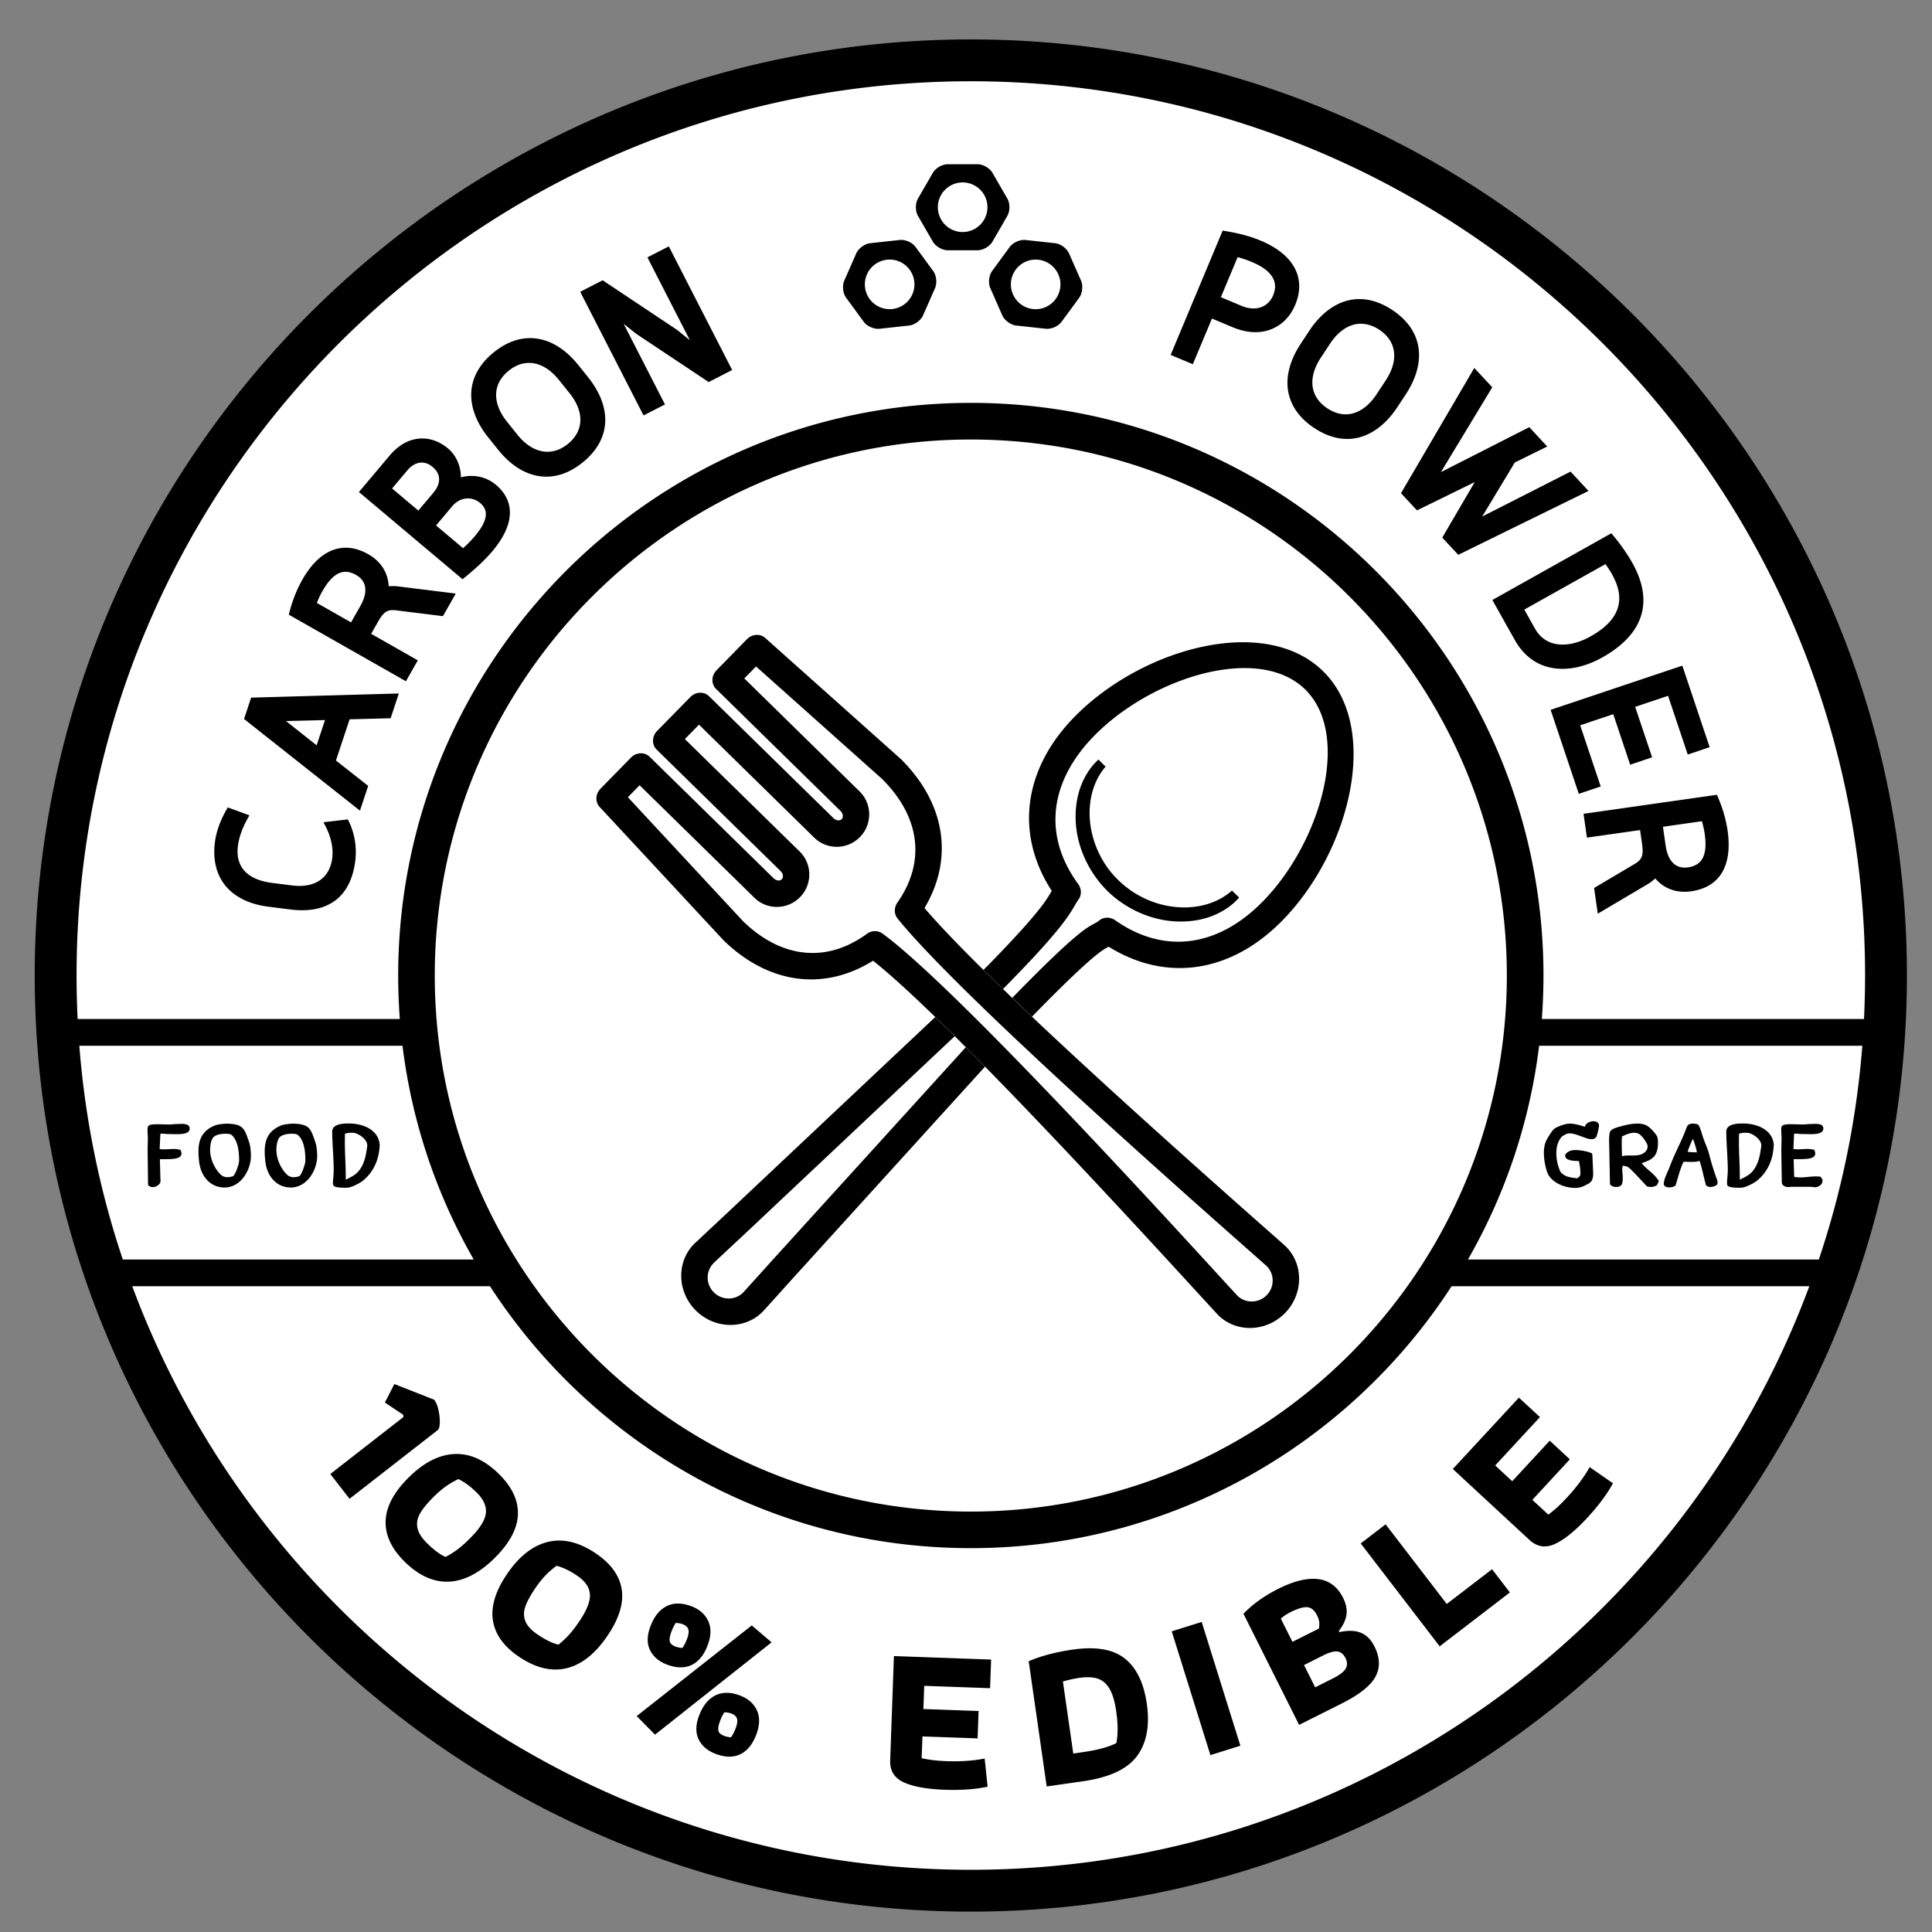
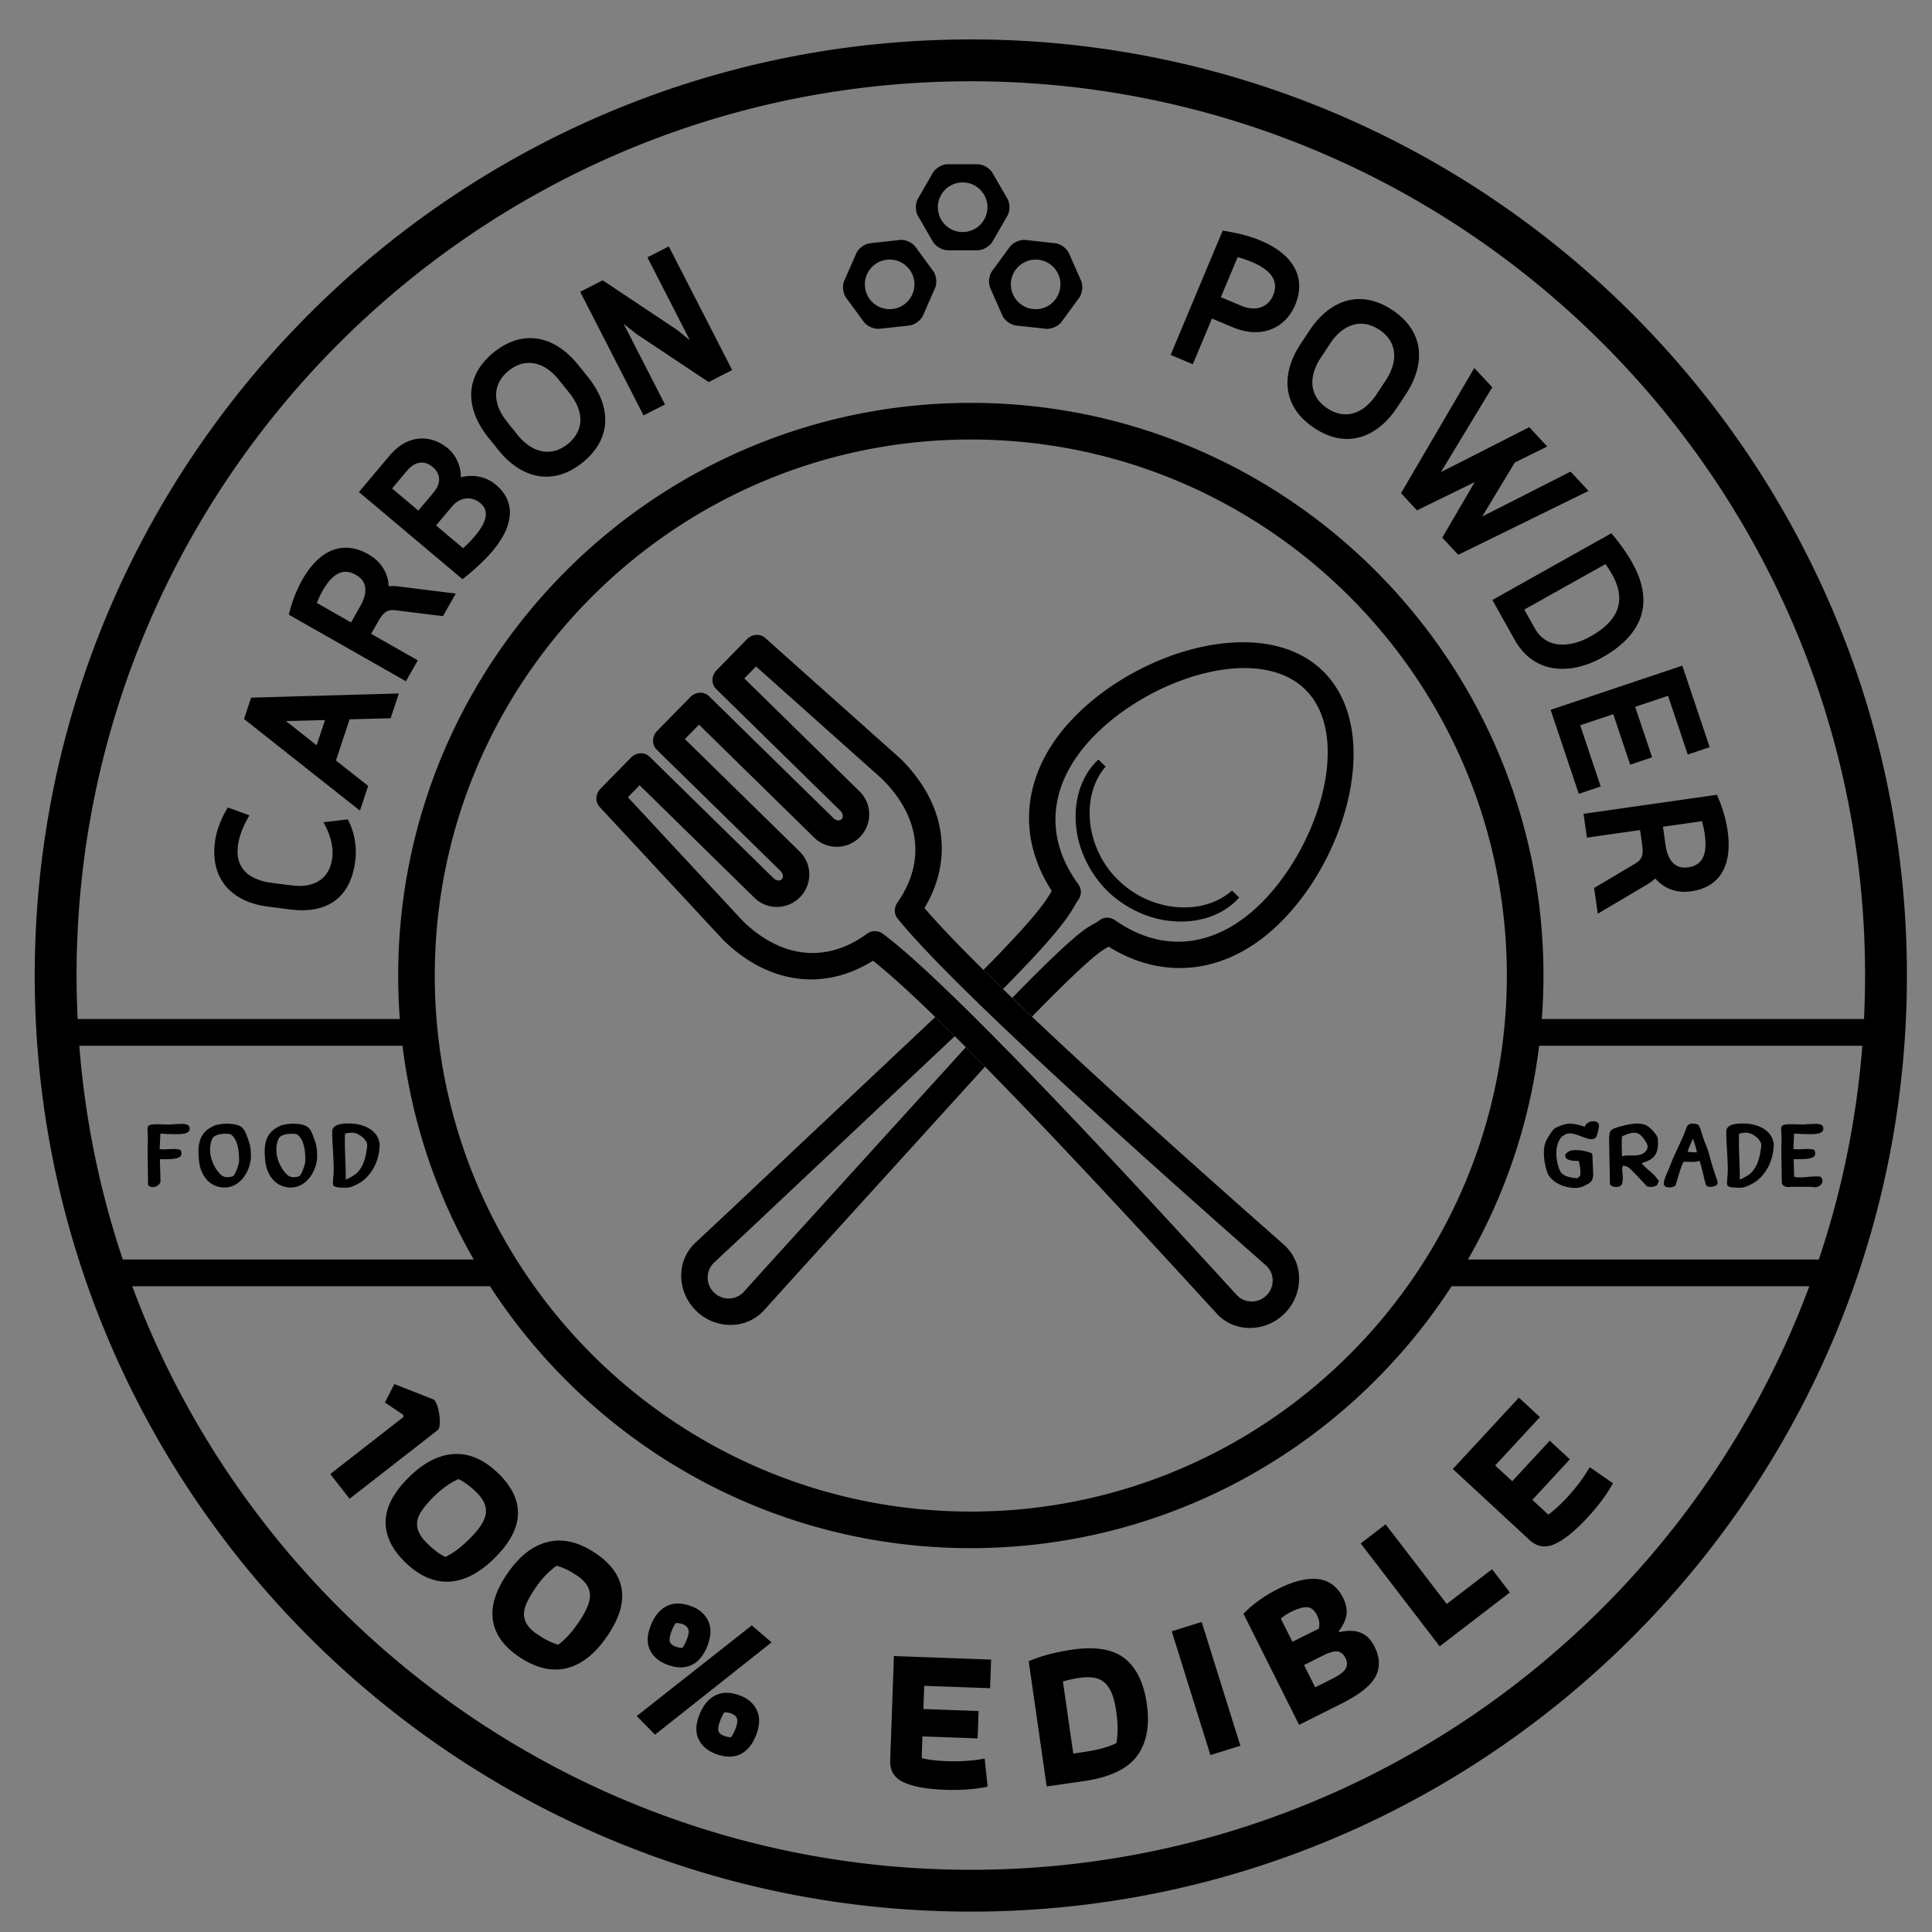
<svg xmlns="http://www.w3.org/2000/svg" viewBox="0 0 595.28 595.28">
  <rect x="0" y="0" width="595.28" height="595.28" fill="#808080" stroke="none" />
-   <circle transform="matrix(.707 -.707 .707 .707 -124.928 299.548)" cx="299.12" cy="300.58" r="281.98" fill="#fff" />
  <path d="M107.15 252.47l-7.48.88.54 1.04c1.8 3.47 2.55 6.94 2.15 10.04-.77 6.12-5.36 9.28-12.35 8.39l-6.1-.77c-7.76-.98-11.43-4.95-10.6-11.46.33-2.61 1.39-5.57 3.07-8.54l.47-.83-6.67-2.44-.34.59c-2.02 3.53-3.21 6.87-3.63 10.2-1.38 10.92 4.79 18.32 16.5 19.8l6.62.84c1.29.16 2.53.25 3.71.25h0c9.48 0 15.16-5.25 16.42-15.18.53-4.22-.19-8.58-2.03-12.29l-.28-.52zm-31.96-30.94l35.72 28.24 2.53-7.63-9.93-7.82 4.21-12.69 12.64-.33 2.53-7.63-45.51 1.28-2.19 6.58zm24.95.33l-2.58 7.78-9.45-7.48 12.03-.3zm19.62-41.22c-.19-4.18-2.4-7.67-6.28-9.87-7.71-4.38-15-1.53-20.33 7.85-1.69 2.97-3.08 6.49-4.01 10.17l-.15.6 36.08 20.51 3.66-6.44-14.37-8.17 2.12-3.74c1.81-3.18 3.03-3.83 5.62-3.49l14.37 1.79 3.96-6.96-17.58-2.19c-1.02-.13-2.07-.15-3.09-.06zm-22.14 5.13c.55-1.36 1.1-2.54 1.69-3.58 3.23-5.68 6.49-7.26 10.41-5.03 1.58.9 2.51 2.14 2.77 3.69.29 1.69-.22 3.68-1.49 5.92l-2.84 5-10.54-6zm55.17-36.4c-2.96-2.49-6.95-3.33-10.79-2.3.03-3.39-1.44-6.77-3.92-8.86-2.42-2.03-5.17-3.11-7.97-3.11-3.68 0-7.16 1.82-10.07 5.28l-9.45 11.22 31.93 26.87.52-.42c2.61-2.13 5.96-4.99 8.71-8.26 6.76-8.04 7.13-15.29 1.04-20.42zm-10.12 19.53l-8.32-7 4.93-5.86c1.34-1.59 3.08-2.47 4.89-2.47 1.35 0 2.68.5 3.76 1.4 1.75 1.48 3.5 4.14-1.59 10.19-1.21 1.42-2.38 2.63-3.67 3.74zm-9.13-17.09l-4.64 5.51-8.09-6.81 4.67-5.55c2.37-2.82 5.32-3.19 7.82-1.08 2.58 2.16 2.66 5.05.24 7.93zm44.69-39.28c-4.38-5.47-9.54-8.35-14.9-8.35-3.8 0-7.55 1.46-11.14 4.34-4.46 3.58-6.88 8-7 12.79-.11 4.4 1.72 9.07 5.27 13.5l2.98 3.71c4.38 5.47 9.54 8.35 14.9 8.35 3.8 0 7.55-1.46 11.14-4.34 4.46-3.58 6.89-8 7-12.79.11-4.4-1.72-9.07-5.27-13.5l-2.98-3.71zm-3.32 24.31c-4.96 3.98-10.87 2.86-15.49-2.9l-3.19-3.98c-2.32-2.89-3.48-5.88-3.36-8.65.12-2.7 1.46-5.15 3.89-7.1 1.98-1.59 4.08-2.39 6.25-2.39 3.27 0 6.46 1.83 9.24 5.29l3.19 3.98c4.69 5.83 4.49 11.72-.53 15.75zm24.57-57.54l13.08 25.54-3.8-3.1-23.07-15.38-6.92 3.55L198.29 128l6.6-3.38-12.74-24.86 3.85 3.07 22.36 14.89 7.23-3.71-19.52-38.09zm188.91-5.18c-3.12-1.3-6.73-2.27-11.04-2.96l-.63-.1-16.03 38.3 6.84 2.86 5.89-14.07 6.37 2.67c2.42 1.01 4.79 1.53 7.03 1.53 5.47 0 10.04-3.13 12.23-8.36 3.49-8.34-.4-15.58-10.66-19.87zm-2.7 6.59c6.14 2.57 8.36 6.04 6.57 10.3-1.55 3.7-5.4 5.04-9.72 3.23l-6.37-2.67 5.17-12.35c1.6.45 3.06.95 4.35 1.49zm51.43 26.87c-.56-4.75-3.38-8.93-8.16-12.08-3.37-2.22-6.78-3.35-10.12-3.35-5.8 0-11.28 3.47-15.43 9.77l-2.62 3.97c-6.69 10.16-5.13 19.88 4.18 26.01 3.37 2.22 6.78 3.35 10.12 3.35 5.8 0 11.28-3.47 15.43-9.77l2.62-3.97c3.12-4.74 4.5-9.56 3.98-13.93zm-10.17 9.65l-2.81 4.26c-2.62 3.98-6 6.17-9.51 6.17-1.9 0-3.8-.62-5.65-1.84-2.6-1.71-4.17-4.03-4.54-6.71-.38-2.75.5-5.83 2.54-8.93l2.81-4.26c2.62-3.98 6-6.17 9.51-6.17 1.9 0 3.8.62 5.65 1.83 5.37 3.55 6.11 9.4 2 15.65zm56.97 28.08l-27.24 13.85 10.06-16.66 9.99-4.92-5.53-5.96-27.23 13.85 15.82-26.14-5.54-5.95-22.58 38.58 4.92 5.3 17.79-8.71-10 17.1 4.93 5.3 40.14-19.68zm9.77 57.26c6.28-3.52 10.28-7.77 11.87-12.62 1.63-4.96.75-10.51-2.61-16.51-1.56-2.78-3.82-6.01-6.05-8.62l-.43-.5-36.65 20.55 6.89 12.29c3.27 5.84 8.37 8.92 14.74 8.92 3.93-.01 8.16-1.22 12.24-3.51zm.97-28.75a29.86 29.86 0 0 1 2.03 3.12c4.43 7.9 2.26 14.17-6.62 19.15-2.94 1.65-5.92 2.52-8.62 2.52-3.75 0-6.7-1.71-8.52-4.96l-3.27-5.83 25-14zm-7.78 49.65l10.19-3.42 5.21 15.57 6.76-2.27-5.22-15.56 10.13-3.4 6.07 18.1 6.75-2.27-8.42-25.12-40.58 13.61 8.68 25.89 6.75-2.27zm45.42 32.48c-.48-3.38-1.54-7.02-3.05-10.5l-.25-.56-41.09 5.86 1.05 7.34 16.37-2.33.61 4.26c.5 3.52.01 4.85-2.31 6.2l-12.46 7.38 1.13 7.93 15.25-9.03a14.54 14.54 0 0 0 2.47-1.84c2.7 3.19 6.62 4.59 11.01 3.97 4.73-.67 8.07-2.85 9.93-6.47 1.6-3.14 2.05-7.24 1.34-12.21zm-7.39 7.79c-.78 2.01-2.35 3.16-4.82 3.51-.34.05-.68.07-1 .07-4.06 0-5.45-3.75-5.9-6.89l-.81-5.69 12.01-1.71c.4 1.42.68 2.69.85 3.87.42 2.94.31 5.18-.33 6.84zM310.39 61.21l-4.6-7.96c-.84-1.46-2.9-2.65-4.58-2.65h-9.2c-1.68 0-3.74 1.19-4.58 2.65l-4.6 7.96c-.84 1.46-.84 3.84 0 5.29l4.6 7.96c.84 1.46 2.9 2.65 4.58 2.65h9.2c1.68 0 3.74-1.19 4.58-2.65l4.6-7.96c.84-1.46.84-3.84 0-5.29zm-13.78 10.28a7.64 7.64 0 1 1 0-15.28 7.64 7.64 0 1 1 0 15.28zm-9.09 12l-5.44-7.42c-.99-1.36-3.17-2.32-4.84-2.13l-9.14 1c-1.67.18-3.59 1.59-4.27 3.13l-3.7 8.42c-.68 1.54-.42 3.91.58 5.26l5.44 7.42c.99 1.36 3.17 2.31 4.85 2.13l9.14-1c1.67-.18 3.59-1.59 4.27-3.13l3.7-8.42c.67-1.54.41-3.91-.59-5.26zm-12.57 11.72c-4.2.46-7.97-2.57-8.43-6.76a7.65 7.65 0 0 1 6.76-8.43 7.65 7.65 0 0 1 8.43 6.76c.46 4.2-2.57 7.97-6.76 8.43zm30.17-6.46l3.7 8.42c.68 1.54 2.6 2.95 4.27 3.13l9.14 1c1.67.18 3.85-.78 4.84-2.13l5.44-7.42c.99-1.36 1.25-3.72.58-5.26l-3.71-8.42c-.68-1.54-2.6-2.95-4.27-3.13l-9.14-1c-1.67-.18-3.85.78-4.84 2.13l-5.44 7.42c-.99 1.35-1.25 3.72-.57 5.26zm6.39-1.96a7.64 7.64 0 0 1 8.42-6.76c4.2.46 7.22 4.23 6.76 8.43s-4.23 7.22-8.43 6.76c-4.18-.47-7.21-4.24-6.75-8.43zm70.29 189.76l-2.21-2.16c-4.38 3.94-10.78 5.76-17.57 5.05-6.43-.67-12.7-3.59-17.44-8.25h0l-.25-.24c-4.53-4.45-7.59-10.65-8.39-17.07-.85-6.77.85-13.22 4.71-17.67l-2.2-2.18c-2.51 2.27-4.51 5.41-5.76 9.13-1.08 3.41-1.49 7.1-1.18 10.94.61 7.47 4.15 14.91 9.73 20.46h0l.01.02c5.66 5.46 13.18 8.85 20.64 9.3 3.87.24 7.55-.23 10.95-1.41 3.65-1.32 6.75-3.37 8.96-5.92zm-104.29-42.73l-41.72-37.24c-1.58-1.41-4.05-1.24-5.63.36l-9.39 9.59c-1.62 1.65-1.68 4.23-.13 5.75l38.34 37.59c.78.77.94 1.93.36 2.52-.59.61-1.74.47-2.53-.3l-38.35-37.58c-1.55-1.52-4.13-1.4-5.75.26l-10.24 10.44c-1.62 1.65-1.69 4.24-.14 5.76l38.19 37.43c.78.77.95 1.92.36 2.52-.59.61-1.74.46-2.52-.31l-38.19-37.43c-1.55-1.53-4.14-1.41-5.76.25l-9.38 9.58c-1.59 1.61-1.7 4.1-.25 5.64l38.18 41.1c13.82 13.44 30.95 15.73 46.03 6.26 15.45 12.21 49.5 47.08 101.28 103.69l5.1 5.54c5.6 5.48 14.8 5.2 20.55-.65 5.72-5.85 5.82-15.07.23-20.55-.33-.32-1.85-1.68-5.61-4.99-56.38-49.77-91.93-83.16-105.69-99.26 9.12-15.25 6.44-32.36-7.34-45.97zm112.78 165.25c-2.48 2.52-6.54 2.59-9.01.17-.27-.27-2.29-2.48-4.85-5.27-54.72-59.85-89.9-95.63-104.54-106.34-1.41-1.01-3.33-.98-4.81.11-12.38 9.05-26.28 7.6-38.14-3.9l-35.48-38.2 3.61-3.69 35.38 34.67c3.9 3.84 10.2 3.74 14.05-.19 3.84-3.92 3.8-10.23-.1-14.05l-35.38-34.66 4.35-4.44 35.52 34.82c3.9 3.82 10.21 3.74 14.06-.18s3.81-10.24-.09-14.06l-35.53-34.83 3.62-3.68 38.76 34.59c11.84 11.71 13.59 25.63 4.78 38.18-1.06 1.52-1.04 3.52.06 4.89 12.5 15.46 48.95 49.9 108.35 102.33l5.32 4.7c2.53 2.44 2.54 6.5.07 9.03z" />
  <path d="M297.58 322.67l-60.04 66.1-8.52 9.44c-2.45 2.49-6.49 2.51-9.03.03-2.53-2.47-2.6-6.51-.15-9.02.3-.32 3.84-3.62 8.34-7.82l1.12-1.04 64.87-61.09-6.01-5.9-64.63 60.87-1.36 1.26-8.35 7.82c-5.48 5.6-5.19 14.82.66 20.54 5.84 5.73 15.06 5.85 20.55.25.38-.38 2.7-2.96 8.76-9.69l59.7-65.76-5.91-5.99zm7.04-25.43l-1.6 1.6 6.03 5.89 1.57-1.6c15.98-16.3 18.7-20.98 20.58-24.21.36-.61.67-1.15 1.09-1.74 1.03-1.4.99-3.32-.09-4.81-10.82-14.78-9.02-31.4 4.91-45.63 17.66-18.04 50.61-28.43 65.03-14.32 14.4 14.13 4.66 47.27-13.01 65.3-13.94 14.23-30.53 16.35-45.54 5.82-1.52-1.06-3.52-1.05-4.87.06-.58.46-.95.64-1.49.95-2.53 1.34-5.98 3.15-23.78 21.31l-1.55 1.58 6.08 5.81 1.47-1.51c17-17.33 20.22-19.03 21.95-19.93.06-.05.12-.08.19-.12 17.77 11.05 37.72 8.07 53.54-8.08 20.61-21 30.55-59.13 12.52-76.81-18.03-17.69-55.96-6.97-76.55 14.04-15.82 16.13-18.41 36.12-7.04 53.65l-.07.11c-1.6 2.79-4.05 6.98-19.37 22.64zM124.29 436.62l-.05-.7-5.64-3.78 2.91-5.7 12.26 4.83c.58.74 1.02 1.8 1.33 3.17.3 1.37.44 2.67.41 3.89s-.25 1.99-.65 2.31l-27.15 21.16-5.94-7.63 22.52-17.55zm-5.47 32.05c.13-4.33 2.43-8.75 6.92-13.26 4.67-4.69 9.41-7.16 14.22-7.4 4.82-.24 9.43 1.84 13.85 6.23 3.99 3.97 5.91 8.1 5.77 12.38s-2.47 8.7-6.98 13.24c-4.73 4.75-9.48 7.24-14.25 7.47-4.77.22-9.36-1.86-13.78-6.25-3.95-3.95-5.87-8.08-5.75-12.41zm18.47 11.05c1.43-.76 2.71-1.58 3.85-2.45s2.39-1.99 3.75-3.36c2.97-2.98 4.57-5.54 4.81-7.67s-.69-4.24-2.8-6.33c-1.92-1.91-3.81-3.3-5.66-4.18-1.49.7-2.84 1.49-4.05 2.38-1.21.88-2.46 1.97-3.73 3.24-1.88 1.89-3.23 3.55-4.04 4.98-.82 1.43-1.09 2.89-.81 4.38s1.24 3.05 2.88 4.69c2.16 2.15 4.09 3.59 5.8 4.32zm14.59 19.6c-.68-4.28.76-9.05 4.33-14.31 3.71-5.48 7.91-8.78 12.6-9.92 4.69-1.13 9.61.05 14.77 3.54 4.66 3.16 7.32 6.85 7.98 11.09s-.81 9-4.4 14.3c-3.76 5.55-7.96 8.88-12.61 9.99-4.64 1.11-9.55-.08-14.7-3.58-4.63-3.13-7.28-6.83-7.97-11.11zm20.2 7.42c1.26-1.02 2.37-2.06 3.32-3.12.96-1.07 1.97-2.4 3.06-4 2.36-3.49 3.46-6.3 3.3-8.43-.16-2.14-1.47-4.03-3.93-5.7-2.24-1.52-4.35-2.54-6.34-3.05-1.33.97-2.51 2-3.54 3.09s-2.05 2.39-3.06 3.88c-1.49 2.21-2.51 4.09-3.04 5.64-.54 1.56-.53 3.04.02 4.45s1.78 2.77 3.71 4.07c2.53 1.72 4.69 2.78 6.5 3.17zm24.1 22.01l35.45-27.93 6.11 5.21-35.92 28.45-5.64-5.73zm4.14-20.25c-1.02-2.02-1-4.45.04-7.27 1.13-3.06 2.77-5.16 4.93-6.29s4.71-1.15 7.65-.06c2.5.92 4.25 2.43 5.24 4.51s.96 4.56-.09 7.42c-1.12 3.02-2.74 5.07-4.87 6.14-2.14 1.07-4.67 1.06-7.62-.03-2.5-.93-4.26-2.4-5.28-4.42zm9.93-.74c.55-.76 1.03-1.68 1.43-2.77.51-1.37.63-2.39.37-3.06s-.83-1.17-1.72-1.49c-.65-.24-1.35-.36-2.13-.37-.5.73-.95 1.64-1.35 2.73-.46 1.25-.63 2.22-.49 2.91.13.69.75 1.24 1.83 1.64.7.25 1.38.39 2.06.41zm5.06 28.25c-1.02-2.03-1-4.45.04-7.27 1.13-3.06 2.77-5.16 4.93-6.29s4.71-1.15 7.65-.06c2.5.92 4.25 2.43 5.24 4.51s.96 4.56-.09 7.42c-1.12 3.02-2.74 5.07-4.87 6.14-2.14 1.07-4.67 1.06-7.62-.03-2.5-.92-4.26-2.39-5.28-4.42zm9.93-.73c.55-.76 1.03-1.68 1.43-2.77.51-1.37.63-2.39.37-3.06s-.83-1.17-1.72-1.49c-.65-.24-1.36-.36-2.13-.37-.5.73-.95 1.64-1.35 2.73-.46 1.25-.63 2.22-.49 2.91.13.69.75 1.24 1.83 1.64.69.25 1.38.39 2.06.41zm53.21 13.88c-2.9-1.33-4.29-3.58-4.17-6.76l1.15-32.14 29.95 1.08-.32 8.82-20.29-.73-.26 7.15 17.01.61-.3 8.44-17-.61-.24 6.7c2.17.51 4.7.81 7.58.92 4.34.16 8.28-.11 11.83-.8l.91 8.67c-3.73.81-8.19 1.13-13.38.94-5.42-.2-9.57-.96-12.47-2.29zm38.51-37.31c3.76-1.62 8.28-2.82 13.55-3.58 7.1-1.02 12.45-.11 16.05 2.74s5.86 7.5 6.79 13.97c.96 6.68-.04 12.03-3 16.06s-8.5 6.63-16.62 7.79l-11.23 1.61-5.54-38.59zm16.98 27.97c4.3-.62 7.64-1.53 10.03-2.74.53-2.68.51-5.94-.04-9.76-.43-3.02-1.11-5.33-2.04-6.93s-2.14-2.66-3.64-3.16-3.41-.58-5.7-.25c-1.57.23-3.26.6-5.05 1.12l3.19 22.2 3.25-.48zm27.09-37.18l9.23-2.89 11.92 38.14-9.23 2.89-11.92-38.14zm22.1-5.41c2.84-2.96 6.41-5.52 10.71-7.68 4.8-2.41 8.9-3.41 12.3-3s5.97 2.34 7.7 5.8c.9 1.81 1.25 3.51 1.04 5.1-.21 1.6-.99 3.29-2.36 5.08l.17.35c2.69-.58 4.9-.51 6.63.21s3.12 2.11 4.16 4.19c1.72 3.42 1.83 6.52.34 9.31s-4.99 5.57-10.52 8.34l-13.02 6.53-17.15-34.23zm23.27 4.55c.11-.83.13-1.53.06-2.12-.08-.59-.3-1.24-.67-1.97-.77-1.54-1.76-2.36-2.97-2.48-1.21-.11-2.95.4-5.21 1.53-1.15.58-2.14 1.24-2.97 1.99l3.58 7.14 8.18-4.09zm4.2 15.42c2.11-1.06 3.45-2.08 4.02-3.06.56-.98.55-2.07-.05-3.26-.62-1.23-1.45-1.91-2.5-2.03s-2.49.28-4.34 1.2l-5.94 2.98 3.44 6.86 5.37-2.69zm8.66-41.64l7.67-5.89 18.84 24.54 13.96-10.71 5.49 7.16-21.63 16.6-24.33-31.7zm59.83.16c-2.9 1.33-5.51.91-7.85-1.25l-23.6-21.85L468 430.63l6.48 6-13.79 14.9 5.25 4.86 11.56-12.49 6.2 5.74-11.56 12.49 4.92 4.55c1.8-1.32 3.68-3.03 5.64-5.14 2.95-3.18 5.32-6.35 7.11-9.49l7.17 4.97c-1.82 3.35-4.49 6.94-8.02 10.75-3.69 3.97-6.97 6.62-9.87 7.95zM45.48 354.28l.08-3.67-.12-2.44c0-.43.04-.77.15-1.04.27-.73 1.93-.73 3.13-.73H49l2.94.08c.89 0 1.78-.12 2.51-.15h.27l1.16-.04c1.31 0 2.55.19 2.55 1.39v.27c-.19 1.32-2.09 1.51-3.98 1.51-.97 0-1.93-.04-2.67-.04-.62 0-1.2-.12-1.82-.12-.19 0-.35 0-.54.04l-.23 4.68c.46.08.93.12 1.39.12l2.82-.12a8.72 8.72 0 0 1 2.2.27c.23.46.31.85.31 1.16 0 2.09-4.33 1.62-6.65 1.74l.19 6.69v.19c-.16.89-1.28 1.7-2.36 1.7-.54 0-1.08-.19-1.47-.66l-.14-10.83zm31.83 1.98c0 3.75-2.59 9.01-7.35 9.59-.27.04-.5.04-.77.04-4.37 0-7.35-3.44-7.85-8.08-.12-1.08-.19-2.09-.19-3.02 0-3.75 1.24-6.46 5.11-8.04.66-.27 2.48-.5 3.48-.54h.19c4.87.15 5.34 1.43 6.57 4.99.12.27.19.58.31.89.34 1.11.5 2.66.5 4.17zm-12.57-1.98c0 3.36 1.93 6.61 3.63 7.93.43.31 1.04.5 1.66.5.5 0 1.47-.12 1.86-.39.58-.42 1.78-3.52 1.78-4.76 0-2.9-.39-6.27-2.4-7.93-.54-.27-1.16-.31-1.86-.31-1.16 0-3.13.27-3.83 1.28-.5.75-.84 2.1-.84 3.68zm32.98 1.98c0 3.75-2.59 9.01-7.35 9.59-.27.04-.5.04-.77.04-4.37 0-7.35-3.44-7.85-8.08-.12-1.08-.19-2.09-.19-3.02 0-3.75 1.24-6.46 5.11-8.04.66-.27 2.48-.5 3.48-.54h.19c4.87.15 5.34 1.43 6.57 4.99.12.27.19.58.31.89.35 1.11.5 2.66.5 4.17zm-12.56-1.98c0 3.36 1.93 6.61 3.63 7.93.43.31 1.04.5 1.66.5.5 0 1.47-.12 1.86-.39.58-.42 1.78-3.52 1.78-4.76 0-2.9-.39-6.27-2.4-7.93-.54-.27-1.16-.31-1.86-.31-1.16 0-3.13.27-3.83 1.28-.5.75-.84 2.1-.84 3.68zm31.82-1.35c-.23 5.1-2.4 8.66-5.26 10.94-1.01.77-3.52 2.09-4.87 2.09h-.35c-1.08 0-3.37 0-3.79-.73-.08-.15-.12-.46-.12-.81 0-.97.23-2.48.23-3.87 0-3.94-.46-8.01-.46-11.99a1.63 1.63 0 0 1 .08-.5c.5-1.66 2.94-1.9 5.07-1.9 4.22 0 9.13 1.86 9.48 6.58v.19zm-4.02 1.43c.08-.46.19-1.04.19-1.51 0-1.82-2.86-3.83-4.45-3.83-.77 0-1.59 0-2.4.31-.04.89-.04 1.74-.04 2.59 0 3.71.27 6.92.27 10.83v.73c.85-.42 1.93-.93 2.9-1.62 2.1-1.58 3.14-4.48 3.53-7.5zm378.02-8.89c.77 0 1.47.31 1.66 1.04.04.11.04.19.04.31 0 .66-.62 3.17-.85 3.48-.35.5-.89.7-1.47.7-1.82 0-4.52-1.78-6.69-1.78-.15 0-.31 0-.46.04-.73.08-1.08.42-1.86.85-1.32 1.35-1.82 3.25-1.82 5.22 0 2.09.54 4.22 1.28 5.72 1.16 1.43 2.51 1.7 5.14 2.01l.19-.15c.62-.43.81-.54.81-1.59 0-1.2-.23-2.44-.42-3.33 0-.11-.04-.19-.04-.27-1.58 0-4.22-.11-4.22-1.62 0-.08 0-.15.04-.27.12-.58 1.28-1.28 2.05-1.39.35-.08.73-.08 1.16-.08 1.7 0 3.87.46 4.99 1.01.11.31.15.62.15.93l.23 5.3v.23c-.11 2.2-.85 2.59-2.24 3.29l-.46.23c-.89.46-1.89.66-2.86.66-3.79 0-7.7-2.01-8.66-4.99-.54-1.58-.97-3.79-.97-5.84 0-1.39.23-2.71.73-3.75.58-1.16 1.82-3.02 2.32-3.52.7-.62 3.36-1.7 4.87-1.7 1.55 0 3.09.46 4.72.97.17-1.02 1.48-1.71 2.64-1.71zm8.86 14.89c0 .73.16 1.55.16 2.2 0 .97-.04 2.01-.39 2.51-.31.43-.97.66-1.66.66-.73 0-1.51-.27-1.89-.85l-.27-13.5c0-.81.04-1.63.19-2.36.19-1.01 1.51-1.43 2.82-1.82l.31-.08c1.39-.39 3.48-.93 5.38-.93 1.01 0 1.93.15 2.75.54 1.04.5 2.48 2.05 3.17 3.13.39.54.43 1.28.43 2.01v.89c-.23 3.91-2.17 4.64-5.03 5.65 2.24 2.55 3.37 2.67 5.3 5.45-.16.5-.39.89-.58 1.32-.54.31-1.2.54-1.89.54-.39 0-.77-.08-1.2-.19-6.61-7.15-5.61-5.88-7.39-6.38-.17.39-.21.78-.21 1.21zm7.81-7.12c0-.11-.04-.23-.04-.35-.16-.85-1.86-3.25-2.79-3.6-.46-.19-.89-.27-1.35-.27-1.39 0-2.71.7-3.71 1.12-.08.93-.08 1.82-.08 2.67l.08 3.44c.62-.19 1.35-.23 2.09-.23h1.28c.73 0 1.43-.04 2.09-.19 1.15-.31 2.43-1.16 2.43-2.59zm16.01 4.45c-.62.23-1.43.31-2.28.31-.77 0-1.58-.04-2.36-.04h-.31c-1.01 2.13-1.66 4.72-2.4 7.19-.19.39-1.12.7-2.01.7-.85 0-1.66-.31-1.66-1.12 0-1.43 1.2-3.6 1.74-5.03l.42-1.08c1.39-3.52 2.71-5.88 4.22-9.52.35-.89.7-2.01 1.01-2.36.35-.39.93-.54 1.55-.54.58 0 1.16.12 1.66.31.85 1.31 1.04 2.71 1.63 4.29.5 1.51 1.24 2.98 1.66 4.56.85 3.21 1.51 5.41 2.59 8.35.04.15.08.31.08.54s-.04.5-.15.77c-.5.39-1.28.7-2.01.7-.5 0-.97-.15-1.39-.5-.75-2.62-1.14-5.02-1.99-7.53zm-3.67-2.79c.85.08 1.7.15 2.48.15h.39a27.07 27.07 0 0 0-1.24-4.18c-.63 1.33-1.21 2.56-1.63 4.03zm26.52-1.97c-.23 5.1-2.4 8.66-5.26 10.94-1.01.77-3.52 2.09-4.87 2.09h-.35c-1.08 0-3.36 0-3.79-.73-.08-.15-.11-.46-.11-.81 0-.97.23-2.48.23-3.87 0-3.94-.46-8.01-.46-11.99a1.63 1.63 0 0 1 .08-.5c.5-1.66 2.94-1.9 5.07-1.9 4.22 0 9.13 1.86 9.48 6.58v.19zm-4.02 1.43c.08-.46.19-1.04.19-1.51 0-1.82-2.86-3.83-4.45-3.83-.77 0-1.59 0-2.4.31-.04.89-.04 1.74-.04 2.59 0 3.71.27 6.92.27 10.83v.73c.85-.42 1.93-.93 2.9-1.62 2.1-1.58 3.14-4.48 3.53-7.5zm10.09-.35c.46.08.93.12 1.39.12l2.82-.12a8.72 8.72 0 0 1 2.2.27c.23.46.31.85.31 1.16 0 2.09-4.33 1.62-6.65 1.74l.16 5.41c.66.15 1.31.19 1.93.19 1.58 0 3.09-.31 4.87-.31l1.16.04c.54.35.77.85.77 1.32 0 .93-.89 1.86-2.13 1.97h-.16c-.42 0-.89-.12-1.35-.12h-6.15c-.19.04-.42.08-.66.08-.97 0-2.09-.39-2.09-1.63l-.15-9.86.08-3.67-.12-2.44c0-.43.04-.77.15-1.04.27-.73 1.93-.73 3.13-.73h.27l2.94.08c.89 0 1.78-.12 2.51-.15h.27l1.16-.04c1.32 0 2.55.19 2.55 1.39v.27c-.19 1.32-2.09 1.51-3.98 1.51-.97 0-1.93-.04-2.67-.04-.62 0-1.2-.12-1.82-.12-.19 0-.35 0-.54.04l-.2 4.68zM299.12 12.15C140.08 12.15 10.7 141.54 10.7 300.58 10.7 459.61 140.08 589 299.12 589s288.43-129.39 288.43-288.42c0-159.04-129.39-288.43-288.43-288.43zm0 12.89c151.93 0 275.54 123.6 275.54 275.53a283.65 283.65 0 0 1-.33 13.4h-99.27a179.96 179.96 0 0 0 .51-13.4c0-97.29-79.15-176.44-176.44-176.44s-176.44 79.15-176.44 176.44c0 4.51.17 8.97.5 13.4H23.92a283.32 283.32 0 0 1-.33-13.4c0-151.92 123.6-275.53 275.53-275.53zM24.44 322.22h99.58c2.91 23.71 10.55 45.99 21.94 65.85H37.84c-7.04-20.95-11.62-43.01-13.4-65.85zm109.52-21.64c0-91.07 74.09-165.16 165.16-165.16s165.16 74.09 165.16 165.16-74.09 165.16-165.16 165.16c-91.07-.01-165.16-74.1-165.16-165.16zm340.27 21.64h99.58c-1.78 22.84-6.36 44.9-13.4 65.85H452.3c11.39-19.86 19.02-42.13 21.93-65.85zM299.12 576.11c-118.28 0-219.38-74.92-258.37-179.79h110.23c31.47 48.52 86.11 80.69 148.13 80.69s116.66-32.17 148.14-80.69h110.23C518.5 501.19 417.4 576.11 299.12 576.11z" />
</svg>